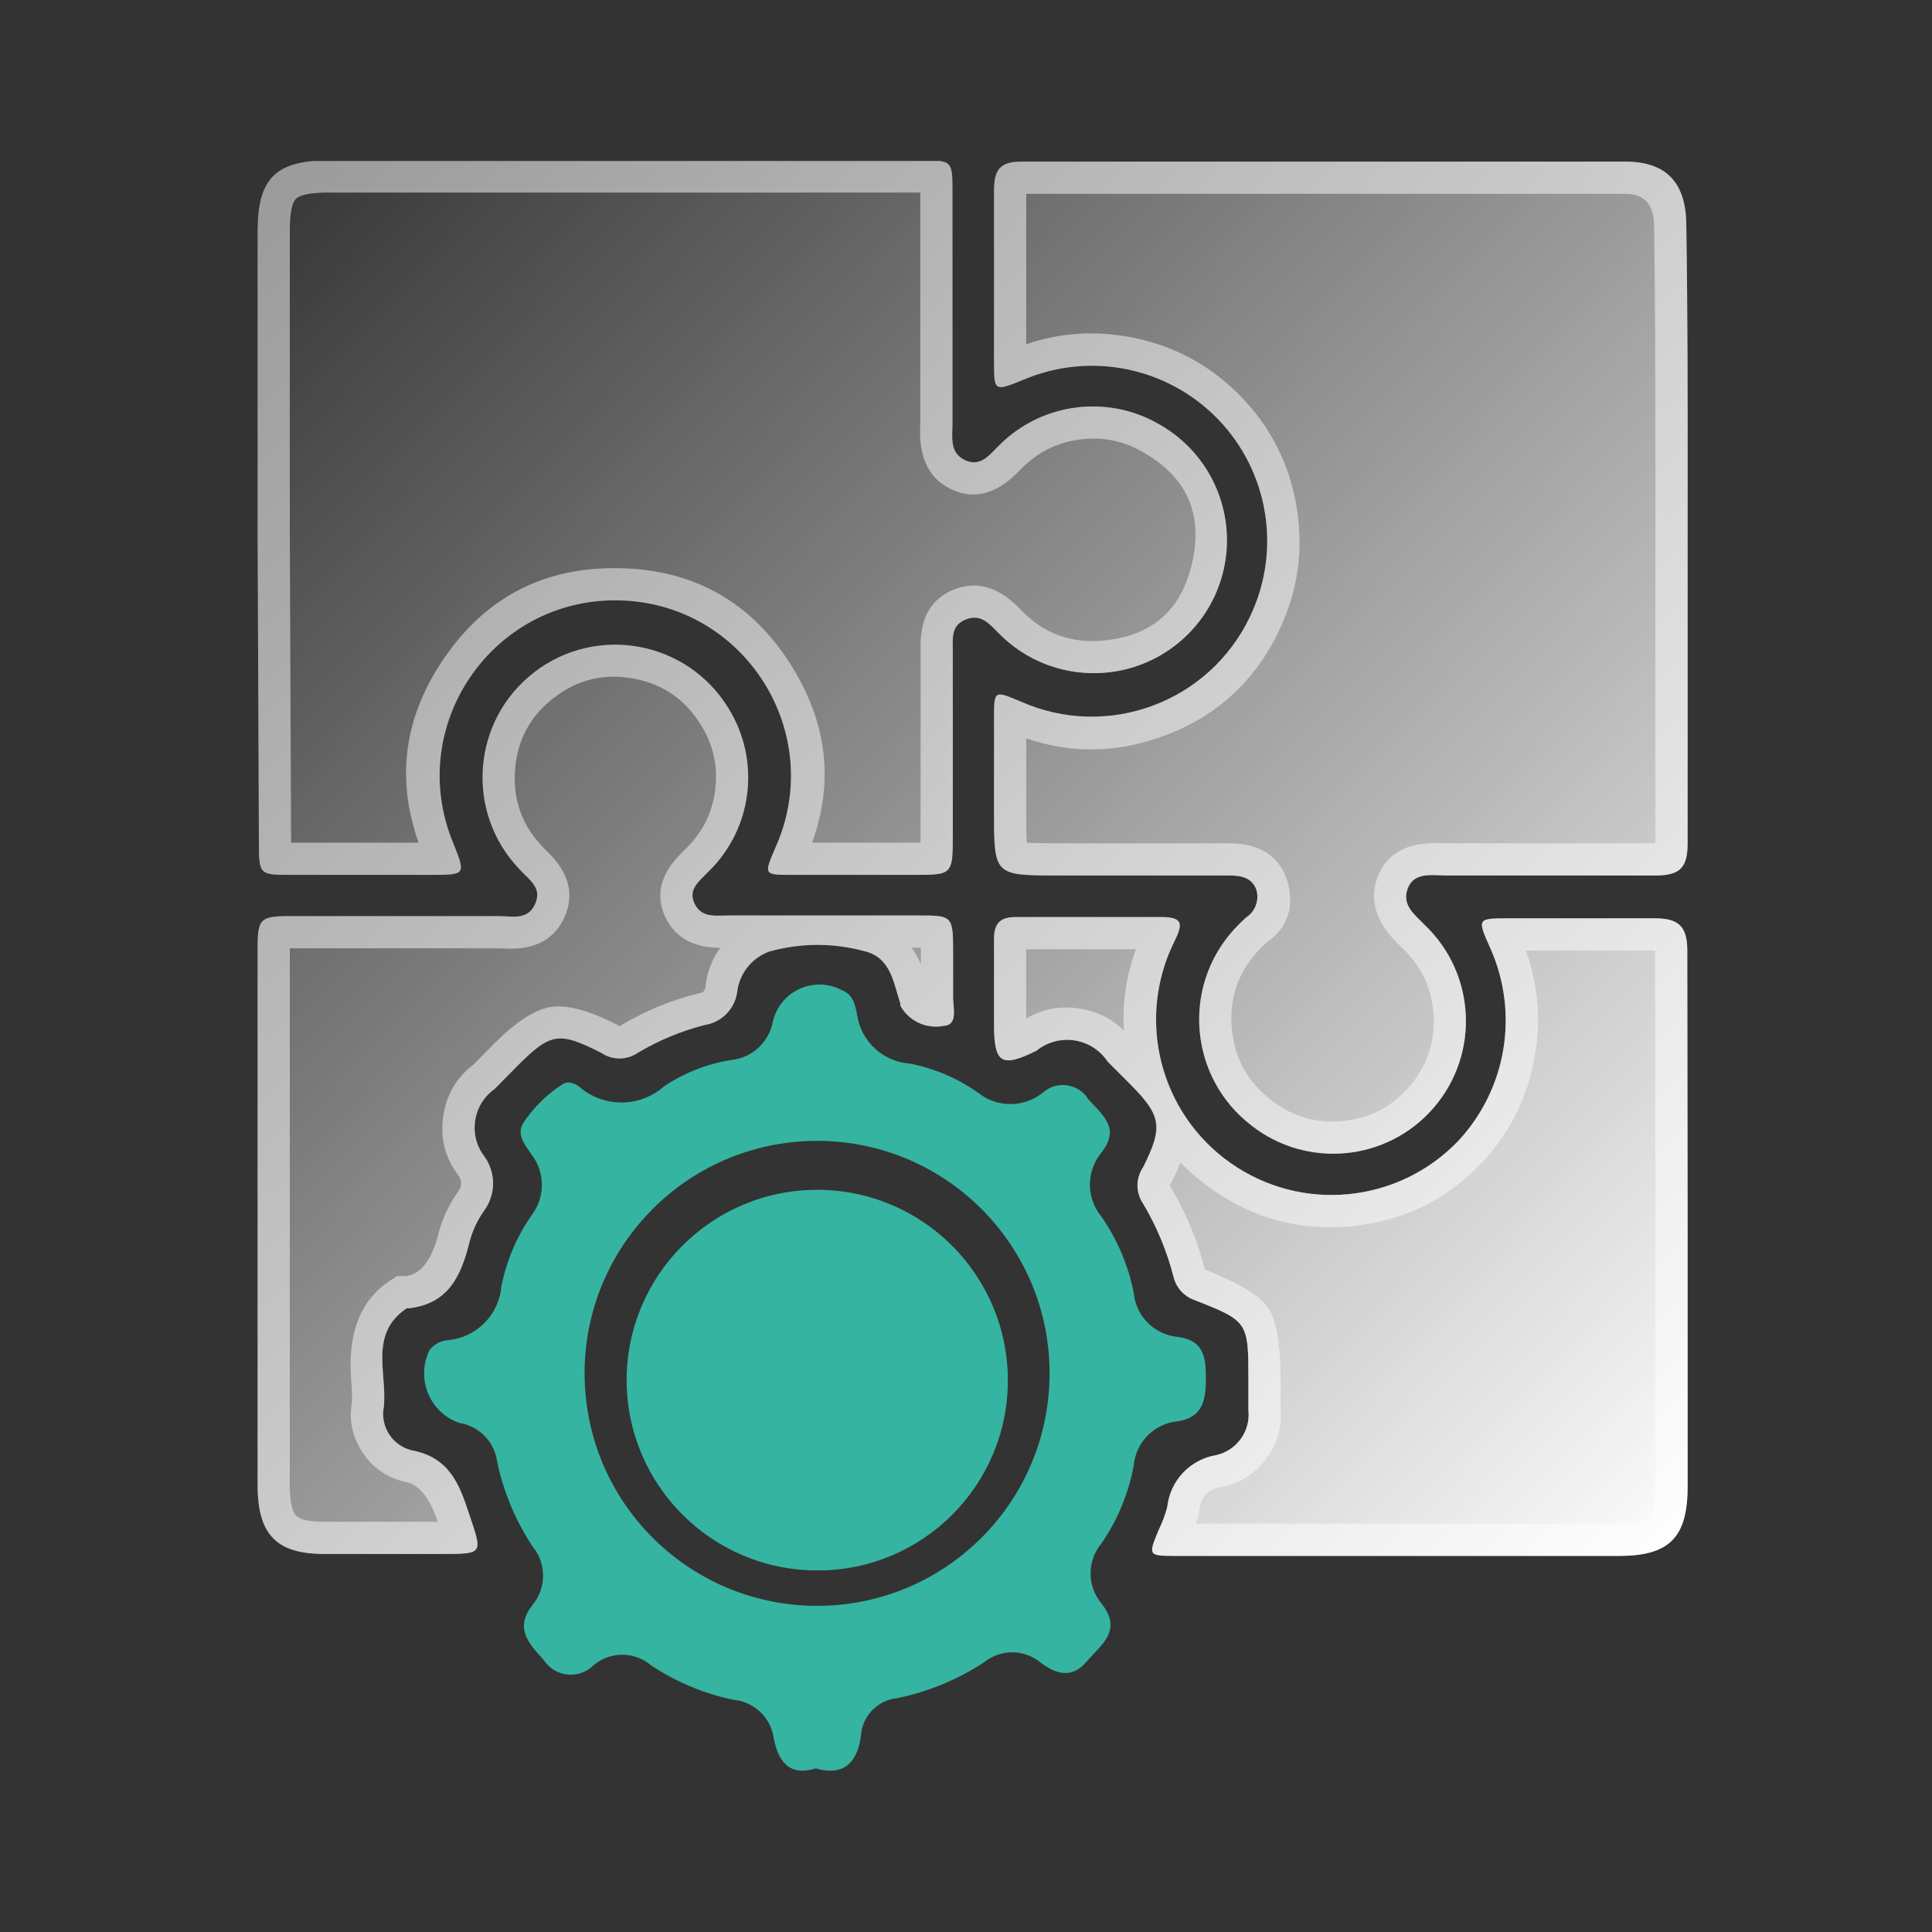
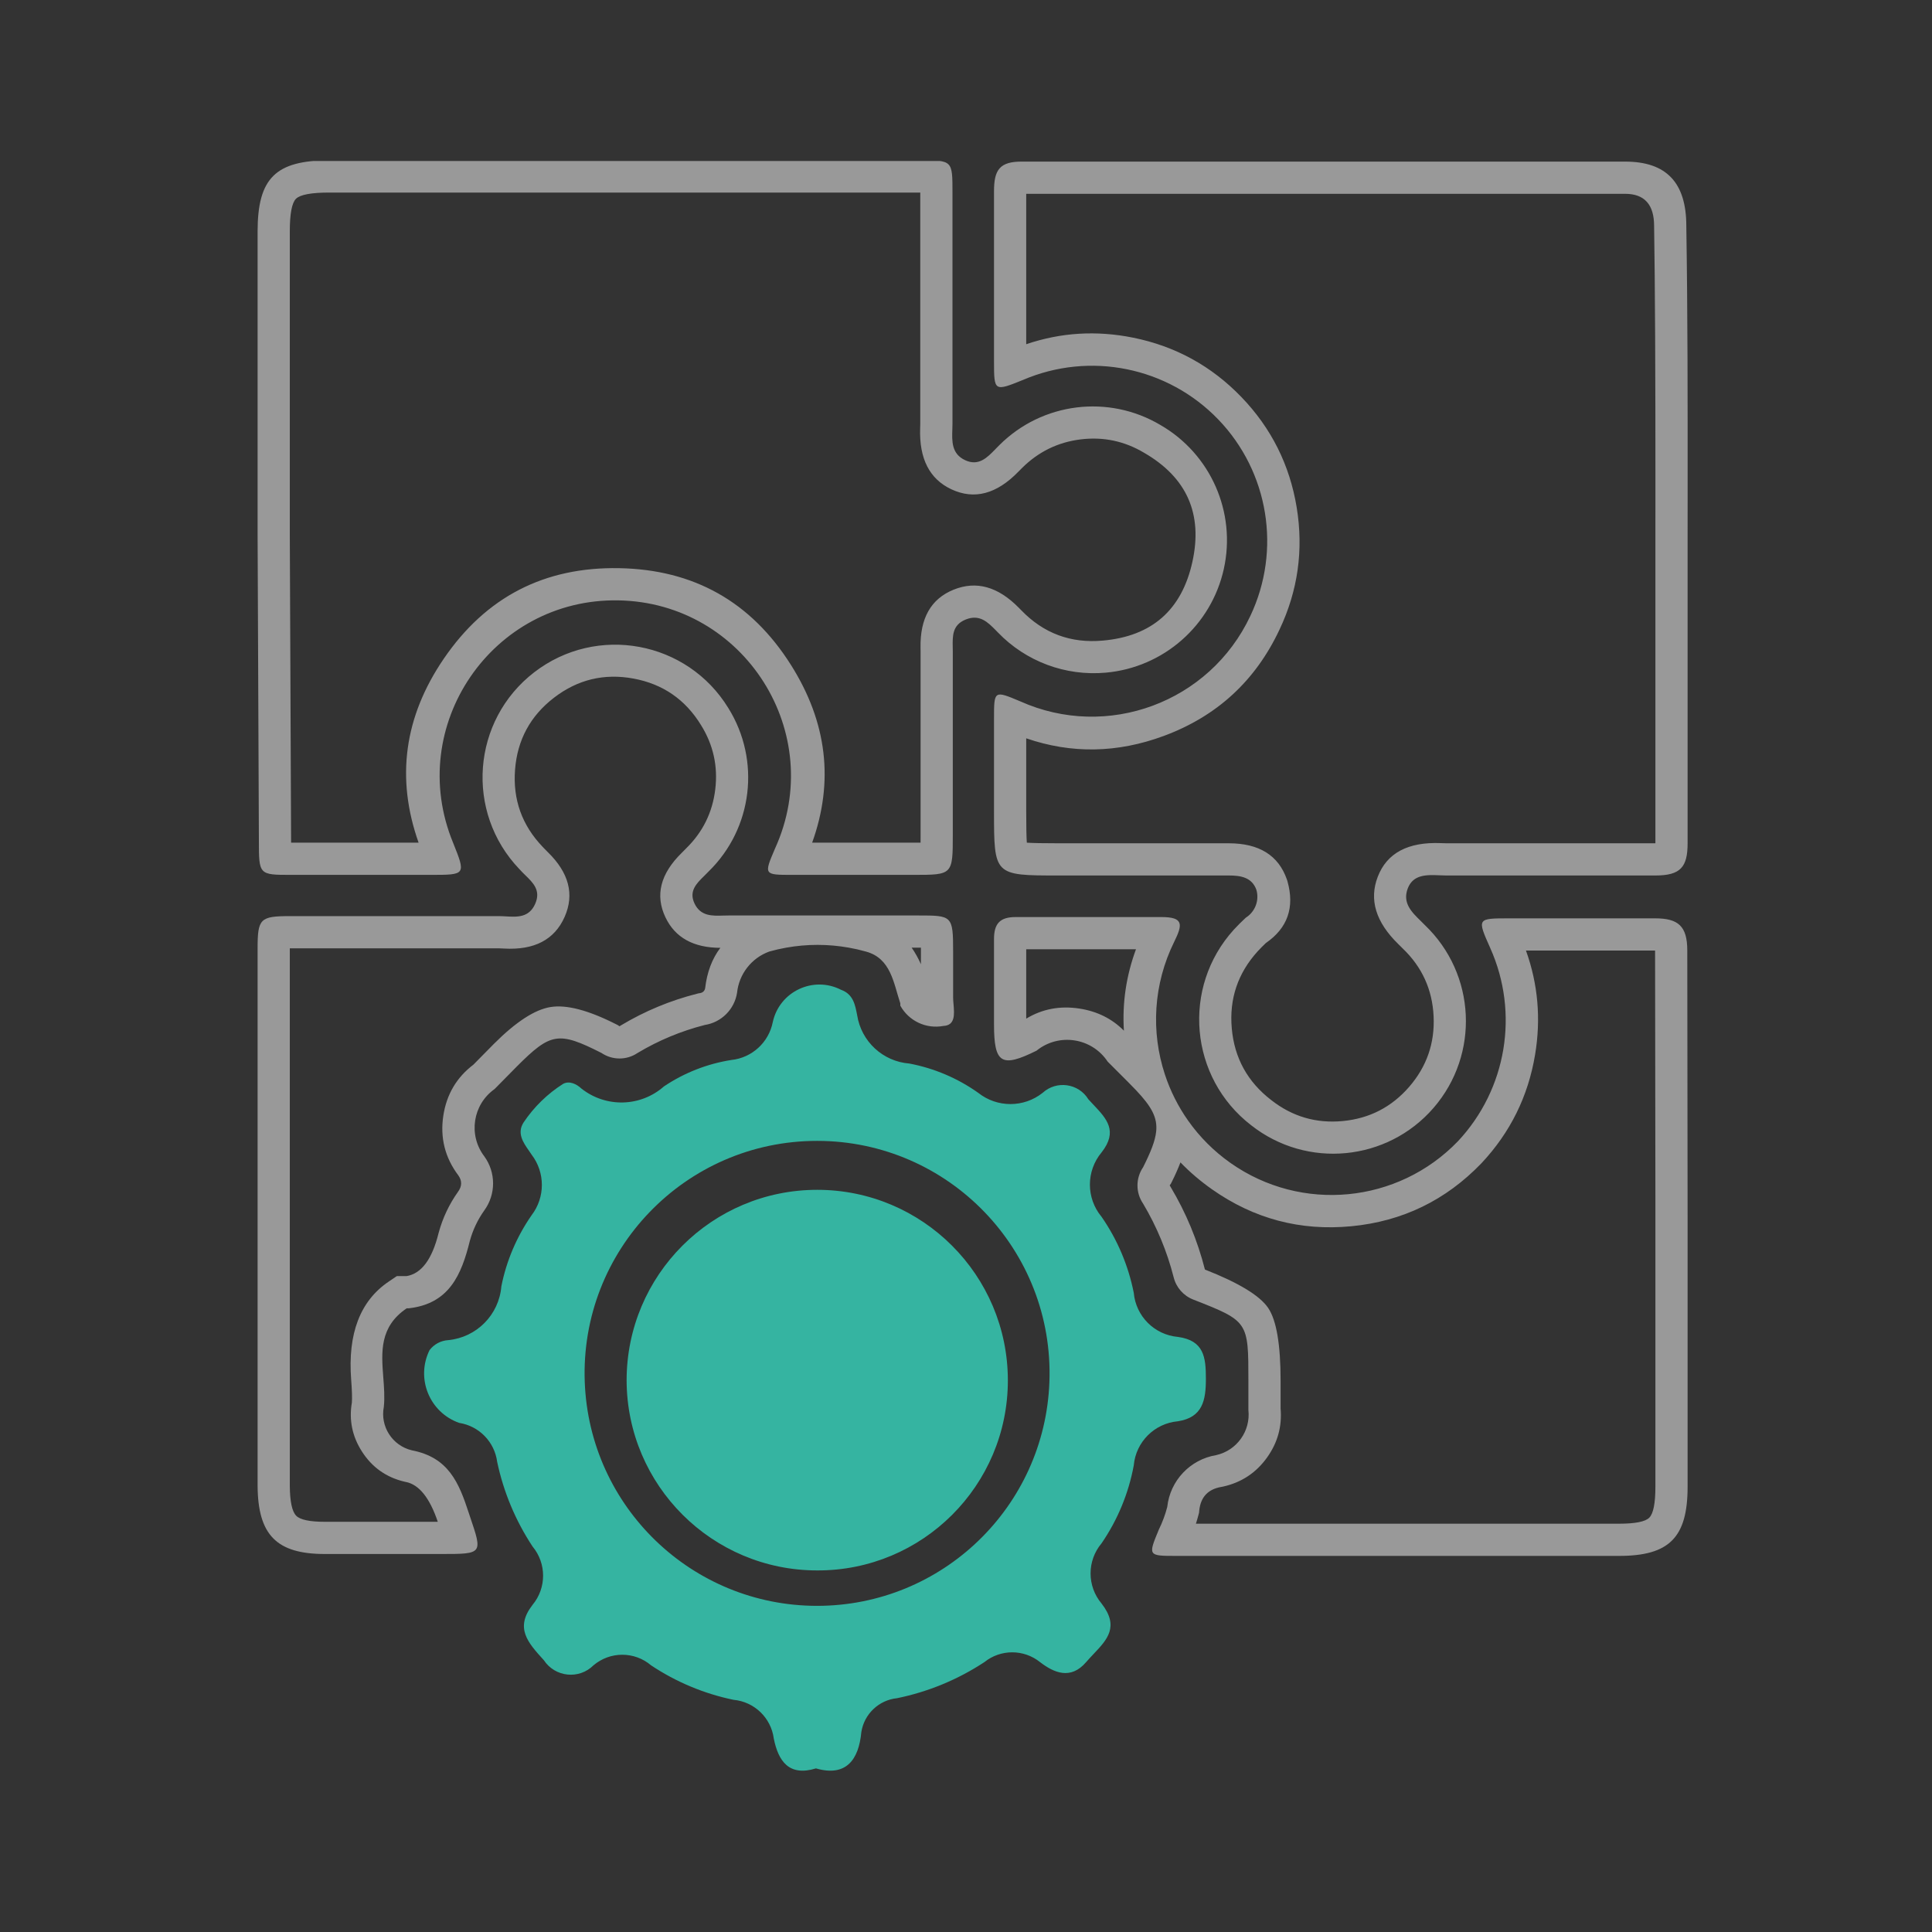
<svg xmlns="http://www.w3.org/2000/svg" fill="none" version="1.1" width="60" height="60" viewBox="0 0 60 60">
  <rect x="0" y="0" width="60" height="60" fill="#333333" stroke="none" />
  <defs>
    <clipPath id="master_svg0_822_24256">
      <rect x="8" y="5" width="44.43" height="50" rx="0" />
    </clipPath>
    <linearGradient x1="0" y1="0" x2="1.024" y2="0.975" id="master_svg1_470_25225">
      <stop offset="0%" stop-color="#FFFFFF" stop-opacity="0" />
      <stop offset="100%" stop-color="#FFFFFF" stop-opacity="1" />
    </linearGradient>
  </defs>
  <g>
    <g clip-path="url(#master_svg0_822_24256)">
      <g>
        <g>
-           <path d="M8,16.58L8,7.19C8,5.53,8.56,4.98,10.23,4.98L28.58,4.98C29.58,4.98,29.58,4.98,29.58,5.98L29.58,13.15C29.58,13.21,29.578,13.272,29.576,13.335C29.563,13.706,29.55,14.093,29.97,14.29C30.391,14.488,30.657,14.213,30.914,13.948C30.956,13.904,30.998,13.861,31.04,13.82C32.37,12.496,34.427,12.241,36.04,13.2C37.6,14.101,38.396,15.909,38.007,17.668C37.618,19.427,36.134,20.73,34.34,20.89C33.091,21.003,31.859,20.544,30.99,19.64C30.969,19.619,30.949,19.598,30.928,19.577C30.679,19.324,30.424,19.065,29.99,19.24C29.574,19.408,29.581,19.748,29.588,20.102C29.589,20.148,29.59,20.194,29.59,20.24L29.59,25.9C29.59,27.17,29.59,27.17,28.37,27.17L24.61,27.17C24.165,27.17,23.943,27.17,23.875,27.068C23.807,26.965,23.895,26.76,24.07,26.35C25.694,22.78,23.128,18.715,19.207,18.645C15.286,18.574,12.576,22.544,14.07,26.17C14.269,26.667,14.369,26.917,14.284,27.043C14.198,27.17,13.923,27.17,13.37,27.17L9.04,27.17C8.04,27.17,8.04,27.17,8.04,26.1L8,16.58ZM52.41,16.599L52.41,26.189C52.41,26.929,52.19,27.189,51.41,27.189L44.92,27.189C44.852,27.189,44.78,27.186,44.708,27.183C44.315,27.167,43.889,27.15,43.72,27.589C43.547,28.04,43.839,28.325,44.122,28.601C44.165,28.644,44.209,28.687,44.25,28.729C45.84,30.247,45.958,32.746,44.519,34.408C43.079,36.069,40.589,36.307,38.86,34.949C36.938,33.47,36.689,30.664,38.32,28.869C38.44,28.739,38.56,28.619,38.69,28.499C38.978,28.317,39.113,27.967,39.02,27.639C38.88,27.239,38.52,27.189,38.16,27.189L32.87,27.189C30.87,27.189,30.87,27.189,30.87,25.189L30.87,22.319C30.87,21.879,30.87,21.659,30.972,21.592C31.073,21.524,31.275,21.609,31.68,21.779C34.387,22.994,37.568,21.815,38.83,19.129C39.799,17.085,39.402,14.654,37.833,13.025C36.263,11.396,33.849,10.908,31.77,11.799C30.88,12.159,30.87,12.159,30.87,11.229L30.87,5.939C30.87,5.279,31.04,5.009,31.76,5.019L50.47,5.019C51.75,5.019,52.37,5.669,52.37,7.019C52.413,9.737,52.412,12.491,52.411,15.231L52.411,15.231C52.41,15.688,52.41,16.144,52.41,16.599ZM8,29.451L8,46.141C8.01,47.671,8.59,48.261,10.09,48.261L13.66,48.261C14.346,48.261,14.678,48.263,14.787,48.109C14.896,47.952,14.776,47.635,14.56,46.991C14.25,46.041,13.93,45.261,12.79,45.041C12.185,44.897,11.801,44.301,11.92,43.691C11.951,43.392,11.927,43.082,11.903,42.773C11.843,41.986,11.783,41.205,12.63,40.631L12.69,40.631C13.95,40.491,14.33,39.591,14.59,38.541C14.683,38.2,14.835,37.879,15.04,37.591C15.404,37.09,15.404,36.412,15.04,35.911C14.536,35.249,14.681,34.302,15.36,33.821L16.05,33.121C17.1,32.071,17.34,32.021,18.68,32.701C19.018,32.929,19.462,32.929,19.8,32.701C20.451,32.311,21.155,32.018,21.89,31.831C22.405,31.75,22.809,31.346,22.89,30.831C22.951,30.248,23.339,29.751,23.89,29.551C24.871,29.275,25.909,29.275,26.89,29.551C27.67,29.761,27.75,30.531,27.96,31.161L27.96,31.231C28.223,31.709,28.764,31.963,29.3,31.861C29.669,31.845,29.639,31.493,29.613,31.19C29.606,31.115,29.6,31.044,29.6,30.981L29.6,29.551C29.6,28.431,29.57,28.431,28.51,28.431L22.63,28.431C22.576,28.431,22.52,28.433,22.464,28.434C22.119,28.445,21.759,28.457,21.57,28.061C21.386,27.676,21.629,27.438,21.871,27.201C21.919,27.154,21.966,27.108,22.01,27.061C23.377,25.723,23.63,23.615,22.62,21.991C21.341,19.901,18.532,19.383,16.591,20.878C14.651,22.373,14.436,25.221,16.13,26.991C16.187,27.055,16.25,27.117,16.312,27.178C16.56,27.419,16.804,27.656,16.62,28.071C16.43,28.501,16.062,28.48,15.709,28.459C15.635,28.455,15.561,28.451,15.49,28.451L9,28.451C8.08,28.451,8,28.531,8,29.451ZM52.41,46.17L52.41,37.94C52.41,35.1,52.4,32.25,52.4,29.52C52.4,28.76,52.12,28.52,51.4,28.52L46.87,28.52C46.371,28.52,46.121,28.52,46.047,28.634C45.972,28.749,46.075,28.979,46.28,29.44C47.186,31.459,46.792,33.824,45.28,35.44C43.415,37.378,40.416,37.666,38.216,36.118C36.017,34.57,35.275,31.65,36.47,29.24C36.73,28.71,36.76,28.48,36.07,28.48L31.54,28.48C31.06,28.48,30.87,28.68,30.87,29.16L30.87,31.81C30.87,33.03,31.1,33.17,32.19,32.63C32.883,32.069,33.908,32.227,34.4,32.97L35.04,33.61C36.07,34.64,36.14,34.97,35.5,36.25C35.267,36.591,35.267,37.039,35.5,37.38C35.925,38.094,36.245,38.865,36.45,39.67C36.529,39.986,36.757,40.243,37.06,40.36C38.77,41.03,38.77,41.04,38.77,42.88L38.77,43.79C38.842,44.443,38.411,45.046,37.77,45.19C36.959,45.325,36.338,45.983,36.25,46.8C36.187,47.042,36.1,47.276,35.99,47.5C35.82,47.91,35.735,48.115,35.804,48.217C35.872,48.32,36.095,48.32,36.54,48.32L50.28,48.32C51.84,48.32,52.41,47.75,52.41,46.17Z" fill-rule="evenodd" fill="url(#master_svg1_470_25225)" fill-opacity="1" />
          <path d="M16.13,26.991C16.187,27.055,16.25,27.117,16.312,27.178C16.56,27.419,16.804,27.656,16.62,28.071C16.43,28.501,16.062,28.48,15.709,28.459C15.635,28.455,15.561,28.451,15.49,28.451L9,28.451C8.08,28.451,8,28.531,8,29.451L8,46.141C8.01,47.671,8.59,48.261,10.09,48.261L13.692,48.261C14.356,48.261,14.68,48.261,14.787,48.109C14.888,47.964,14.793,47.681,14.606,47.129C14.591,47.084,14.576,47.039,14.56,46.991C14.25,46.041,13.93,45.261,12.79,45.041C12.185,44.897,11.801,44.301,11.92,43.691C11.951,43.392,11.927,43.082,11.903,42.773C11.843,41.986,11.783,41.205,12.63,40.631L12.69,40.631C13.95,40.491,14.33,39.591,14.59,38.541C14.683,38.2,14.835,37.879,15.04,37.591C15.404,37.09,15.404,36.412,15.04,35.911C14.536,35.249,14.681,34.302,15.36,33.821L16.05,33.121C17.1,32.071,17.34,32.021,18.68,32.701C19.018,32.929,19.462,32.929,19.8,32.701C20.451,32.311,21.155,32.018,21.89,31.831C22.405,31.75,22.809,31.346,22.89,30.831C22.951,30.248,23.339,29.751,23.89,29.551C24.063,29.502,24.238,29.462,24.414,29.431C25.059,29.315,25.721,29.315,26.366,29.431C26.542,29.462,26.717,29.502,26.89,29.551C27.67,29.761,27.75,30.531,27.96,31.161L27.96,31.231C28.223,31.709,28.764,31.963,29.3,31.861C29.669,31.845,29.639,31.493,29.613,31.19C29.606,31.115,29.6,31.044,29.6,30.981L29.6,29.551C29.6,28.431,29.57,28.431,28.51,28.431L22.63,28.431C22.576,28.431,22.52,28.433,22.464,28.434C22.119,28.445,21.759,28.457,21.57,28.061C21.386,27.676,21.629,27.438,21.871,27.201C21.919,27.154,21.966,27.108,22.01,27.061C23.377,25.723,23.63,23.615,22.62,21.991C21.341,19.901,18.532,19.383,16.591,20.878C14.651,22.373,14.436,25.221,16.13,26.991ZM28.313,29.431Q28.472,29.659,28.6,29.945L28.6,29.551Q28.6,29.487,28.6,29.431Q28.557,29.431,28.51,29.431L28.313,29.431ZM44.25,28.729C44.209,28.687,44.165,28.644,44.122,28.601C43.839,28.325,43.547,28.04,43.72,27.589C43.889,27.15,44.315,27.167,44.708,27.183C44.78,27.186,44.852,27.189,44.92,27.189L51.41,27.189C52.19,27.189,52.41,26.929,52.41,26.189L52.41,16.599C52.41,16.144,52.41,15.688,52.411,15.231L52.411,15.231C52.412,12.491,52.413,9.737,52.37,7.019C52.37,5.669,51.75,5.019,50.47,5.019L31.76,5.019C31.04,5.009,30.87,5.279,30.87,5.939L30.87,11.229C30.87,12.159,30.88,12.159,31.77,11.799C33.849,10.908,36.263,11.396,37.833,13.025C39.402,14.654,39.799,17.085,38.83,19.129C37.568,21.815,34.387,22.994,31.68,21.779C31.275,21.609,31.073,21.524,30.972,21.592C30.87,21.659,30.87,21.879,30.87,22.319L30.87,25.189C30.87,27.189,30.87,27.189,32.87,27.189L38.16,27.189C38.52,27.189,38.88,27.239,39.02,27.639C39.113,27.967,38.978,28.317,38.69,28.499C38.56,28.619,38.44,28.739,38.32,28.869C36.689,30.664,36.938,33.47,38.86,34.949C40.589,36.307,43.079,36.069,44.519,34.408C45.958,32.746,45.84,30.247,44.25,28.729ZM39.312,29.287Q39.18,29.412,39.06,29.542Q38.131,30.564,38.254,31.939Q38.376,33.315,39.478,34.163Q40.46,34.934,41.703,34.815Q42.945,34.696,43.763,33.753Q44.581,32.809,44.522,31.562Q44.463,30.315,43.56,29.453L43.545,29.439L43.532,29.425Q43.5,29.392,43.423,29.317Q42.377,28.295,42.787,27.23Q43.213,26.122,44.749,26.184L44.749,26.184Q44.872,26.189,44.92,26.189L51.41,26.189L51.41,16.599L51.411,15.231L51.411,15.231Q51.413,9.745,51.37,7.019Q51.37,6.019,50.47,6.019L31.87,6.019L31.87,10.69Q33.484,10.142,35.191,10.487Q37.16,10.885,38.553,12.331Q39.946,13.778,40.27,15.76Q40.594,17.743,39.735,19.555Q38.615,21.939,36.145,22.854Q33.982,23.656,31.87,22.929L31.87,25.189Q31.87,25.907,31.889,26.17Q32.152,26.189,32.87,26.189L38.16,26.189Q39.572,26.189,39.964,27.309L39.974,27.338L39.983,27.368Q40.326,28.588,39.312,29.287ZM8,7.19L8,16.58L8.04,26.1C8.04,27.17,8.04,27.17,9.04,27.17L13.37,27.17C13.923,27.17,14.198,27.17,14.284,27.043C14.369,26.917,14.269,26.667,14.07,26.17C12.576,22.544,15.286,18.574,19.207,18.645C23.128,18.715,25.694,22.78,24.07,26.35C23.895,26.76,23.807,26.965,23.875,27.068C23.943,27.17,24.165,27.17,24.61,27.17L28.37,27.17C29.59,27.17,29.59,27.17,29.59,25.9L29.59,20.24C29.59,20.194,29.589,20.148,29.588,20.102C29.581,19.748,29.574,19.408,29.99,19.24C30.424,19.065,30.679,19.324,30.928,19.577C30.949,19.598,30.969,19.619,30.99,19.64C31.859,20.544,33.091,21.003,34.34,20.89C36.134,20.73,37.618,19.427,38.007,17.668C38.396,15.909,37.6,14.101,36.04,13.2C34.427,12.241,32.37,12.496,31.04,13.82C30.998,13.861,30.956,13.904,30.914,13.948C30.657,14.213,30.391,14.488,29.97,14.29C29.55,14.093,29.563,13.706,29.576,13.335C29.578,13.272,29.58,13.21,29.58,13.15L29.58,5.98C29.58,4.98,29.58,4.98,28.58,4.98L10.23,4.98C8.56,4.98,8,5.53,8,7.19ZM25.222,26.17L28.37,26.17Q28.491,26.17,28.589,26.169Q28.59,26.052,28.59,25.9L28.59,20.24Q28.59,20.204,28.588,20.122L28.588,20.122Q28.561,18.739,29.615,18.313Q30.669,17.887,31.639,18.874L31.711,18.947Q32.753,20.03,34.251,19.894Q36.535,19.691,37.03,17.452Q37.525,15.213,35.529,14.06Q34.614,13.515,33.557,13.646Q32.5,13.777,31.735,14.539Q31.705,14.568,31.632,14.643L31.632,14.643Q30.613,15.696,29.545,15.195Q28.529,14.718,28.576,13.301L28.576,13.301Q28.58,13.194,28.58,13.15L28.58,5.98L10.23,5.98Q9.388,5.98,9.192,6.173Q9,6.363,9,7.19L9,16.578L9,16.58L9.04,26.1Q9.04,26.136,9.04,26.17L13,26.17Q11.936,23.162,13.782,20.457Q15.744,17.582,19.225,17.645Q22.706,17.707,24.564,20.651Q26.247,23.318,25.222,26.17ZM52.41,37.94L52.41,46.17C52.41,47.75,51.84,48.32,50.28,48.32L36.54,48.32C36.095,48.32,35.872,48.32,35.804,48.217C35.735,48.115,35.82,47.91,35.99,47.5C36.1,47.276,36.187,47.042,36.25,46.8C36.338,45.983,36.959,45.325,37.77,45.19C38.411,45.046,38.842,44.443,38.77,43.79L38.77,42.88C38.77,41.04,38.77,41.03,37.06,40.36C36.757,40.243,36.529,39.986,36.45,39.67C36.245,38.865,35.925,38.094,35.5,37.38C35.267,37.039,35.267,36.591,35.5,36.25C35.736,35.779,35.875,35.436,35.906,35.14C35.951,34.702,35.759,34.366,35.287,33.864C35.212,33.784,35.13,33.7,35.04,33.61L34.4,32.97C33.908,32.227,32.883,32.069,32.19,32.63C31.1,33.17,30.87,33.03,30.87,31.81L30.87,29.16C30.87,28.68,31.06,28.48,31.54,28.48L36.07,28.48C36.76,28.48,36.73,28.71,36.47,29.24C35.813,30.566,35.741,32.047,36.177,33.369C36.344,33.877,36.587,34.362,36.9,34.805C37.252,35.304,37.693,35.75,38.216,36.118C40.416,37.666,43.415,37.378,45.28,35.44C46.792,33.824,47.186,31.459,46.28,29.44C46.075,28.979,45.972,28.749,46.047,28.634C46.121,28.52,46.371,28.52,46.87,28.52L51.4,28.52C52.12,28.52,52.4,28.76,52.4,29.52C52.4,32.25,52.41,35.1,52.41,37.94ZM36.66,36.099Q36.551,36.384,36.395,36.697L36.364,36.759L36.325,36.815L36.343,36.841L36.359,36.869Q37.074,38.069,37.419,39.423Q37.42,39.427,37.42,39.427Q38.995,40.044,39.385,40.621Q39.77,41.191,39.77,42.88L39.77,43.742Q39.842,44.575,39.351,45.262Q38.843,45.974,37.989,46.166L37.961,46.172L37.934,46.177Q37.312,46.28,37.244,46.907L37.237,46.98L37.218,47.052Q37.183,47.187,37.14,47.32L50.28,47.32Q51.035,47.32,51.22,47.133Q51.41,46.942,51.41,46.17L51.41,37.94L51.41,37.284L51.4,29.521L51.4,29.52L47.39,29.52Q47.952,31.083,47.673,32.756Q47.351,34.691,46.01,36.123Q44.346,37.854,41.969,38.082Q39.593,38.31,37.641,36.936Q37.098,36.554,36.66,36.099ZM34.904,32.009Q34.823,30.716,35.279,29.48L31.87,29.48L31.87,31.635Q32.616,31.183,33.522,31.322Q34.351,31.45,34.904,32.009ZM22.371,29.436Q21.117,29.431,20.668,28.492Q20.175,27.462,21.172,26.486Q21.25,26.41,21.278,26.379L21.294,26.363L21.31,26.346Q22.084,25.589,22.213,24.514Q22.343,23.438,21.771,22.519Q21.041,21.326,19.672,21.073Q18.304,20.821,17.202,21.67Q16.1,22.519,15.995,23.907Q15.89,25.294,16.852,26.299L16.868,26.315L16.883,26.332Q16.913,26.367,17.01,26.461Q17.999,27.424,17.535,28.475Q17.064,29.539,15.652,29.458L15.651,29.458Q15.532,29.451,15.49,29.451L9,29.451L9,46.141Q9.005,46.876,9.199,47.073Q9.384,47.261,10.09,47.261L13.596,47.261Q13.219,46.142,12.601,46.023L12.579,46.019L12.558,46.014Q11.713,45.813,11.243,45.082Q10.788,44.377,10.928,43.556Q10.944,43.341,10.906,42.849Q10.741,40.703,12.069,39.803L12.323,39.631L12.624,39.631Q13.318,39.517,13.619,38.3L13.622,38.289L13.625,38.278Q13.813,37.591,14.225,37.011Q14.412,36.754,14.235,36.504Q13.611,35.675,13.768,34.647Q13.919,33.659,14.703,33.063L15.338,32.419Q16.361,31.395,17.095,31.275Q17.84,31.153,19.133,31.809L19.188,31.837L19.24,31.872L19.263,31.857L19.286,31.843Q20.393,31.18,21.643,30.862L21.689,30.85L21.735,30.843Q21.872,30.821,21.899,30.691Q21.985,29.946,22.371,29.436Z" fill-rule="evenodd" fill="#FFFFFF" fill-opacity="0.5" />
        </g>
        <g>
          <path d="M24.03,53.989C24.17,54.689,24.5,55.179,25.34,54.919C26.27,55.189,26.67,54.659,26.75,53.789C26.839,53.228,27.295,52.796,27.86,52.739C28.827,52.541,29.746,52.161,30.57,51.619C31.075,51.213,31.795,51.213,32.3,51.619C32.73,51.949,33.25,52.179,33.73,51.619C33.805,51.532,33.885,51.448,33.963,51.365C34.385,50.92,34.767,50.516,34.21,49.799C33.755,49.259,33.755,48.469,34.21,47.929C34.709,47.201,35.05,46.377,35.21,45.509C35.275,44.781,35.852,44.204,36.58,44.139C37.35,44.019,37.45,43.489,37.45,42.819C37.45,42.149,37.39,41.629,36.58,41.519C35.852,41.454,35.275,40.877,35.21,40.149C35.042,39.302,34.702,38.499,34.21,37.789C33.727,37.21,33.727,36.368,34.21,35.789C34.731,35.127,34.363,34.738,33.96,34.311C33.907,34.255,33.853,34.198,33.8,34.139C33.495,33.642,32.812,33.545,32.38,33.939C31.795,34.404,30.966,34.404,30.38,33.939C29.741,33.485,29.011,33.175,28.24,33.029C27.418,32.965,26.748,32.344,26.62,31.529C26.56,31.229,26.51,30.879,26.12,30.739C25.257,30.297,24.208,30.792,24,31.739C23.876,32.373,23.353,32.852,22.71,32.919C21.962,33.037,21.249,33.317,20.62,33.739C19.896,34.378,18.819,34.407,18.06,33.809C17.9,33.659,17.68,33.559,17.49,33.659C17.001,33.969,16.582,34.378,16.26,34.859C16.047,35.192,16.249,35.481,16.424,35.733C16.455,35.776,16.484,35.818,16.51,35.859C16.934,36.414,16.934,37.184,16.51,37.739C16.048,38.403,15.727,39.156,15.57,39.949C15.497,40.832,14.802,41.535,13.92,41.619C13.691,41.633,13.479,41.747,13.34,41.929C12.907,42.806,13.338,43.865,14.26,44.189C14.879,44.286,15.359,44.779,15.44,45.399C15.638,46.337,16.012,47.23,16.54,48.029C16.975,48.554,16.975,49.314,16.54,49.839C15.981,50.559,16.39,51.009,16.889,51.558L16.89,51.559C17.238,52.087,17.982,52.165,18.43,51.719C18.946,51.28,19.705,51.28,20.22,51.719C20.997,52.236,21.866,52.6,22.78,52.789C23.426,52.849,23.945,53.347,24.03,53.989ZM25.375,35.431C29.468,35.431,32.743,38.829,32.59,42.919C32.446,46.8,29.258,49.871,25.375,49.871C21.492,49.871,18.305,46.8,18.16,42.919C18.008,38.829,21.283,35.431,25.375,35.431ZM19.46,42.871C19.471,46.132,22.118,48.771,25.38,48.771C28.646,48.782,31.3,46.137,31.3,42.871C31.3,39.601,28.649,36.951,25.38,36.951C22.11,36.951,19.46,39.601,19.46,42.871Z" fill-rule="evenodd" fill="#35B4A1" fill-opacity="1" />
        </g>
      </g>
    </g>
  </g>
</svg>